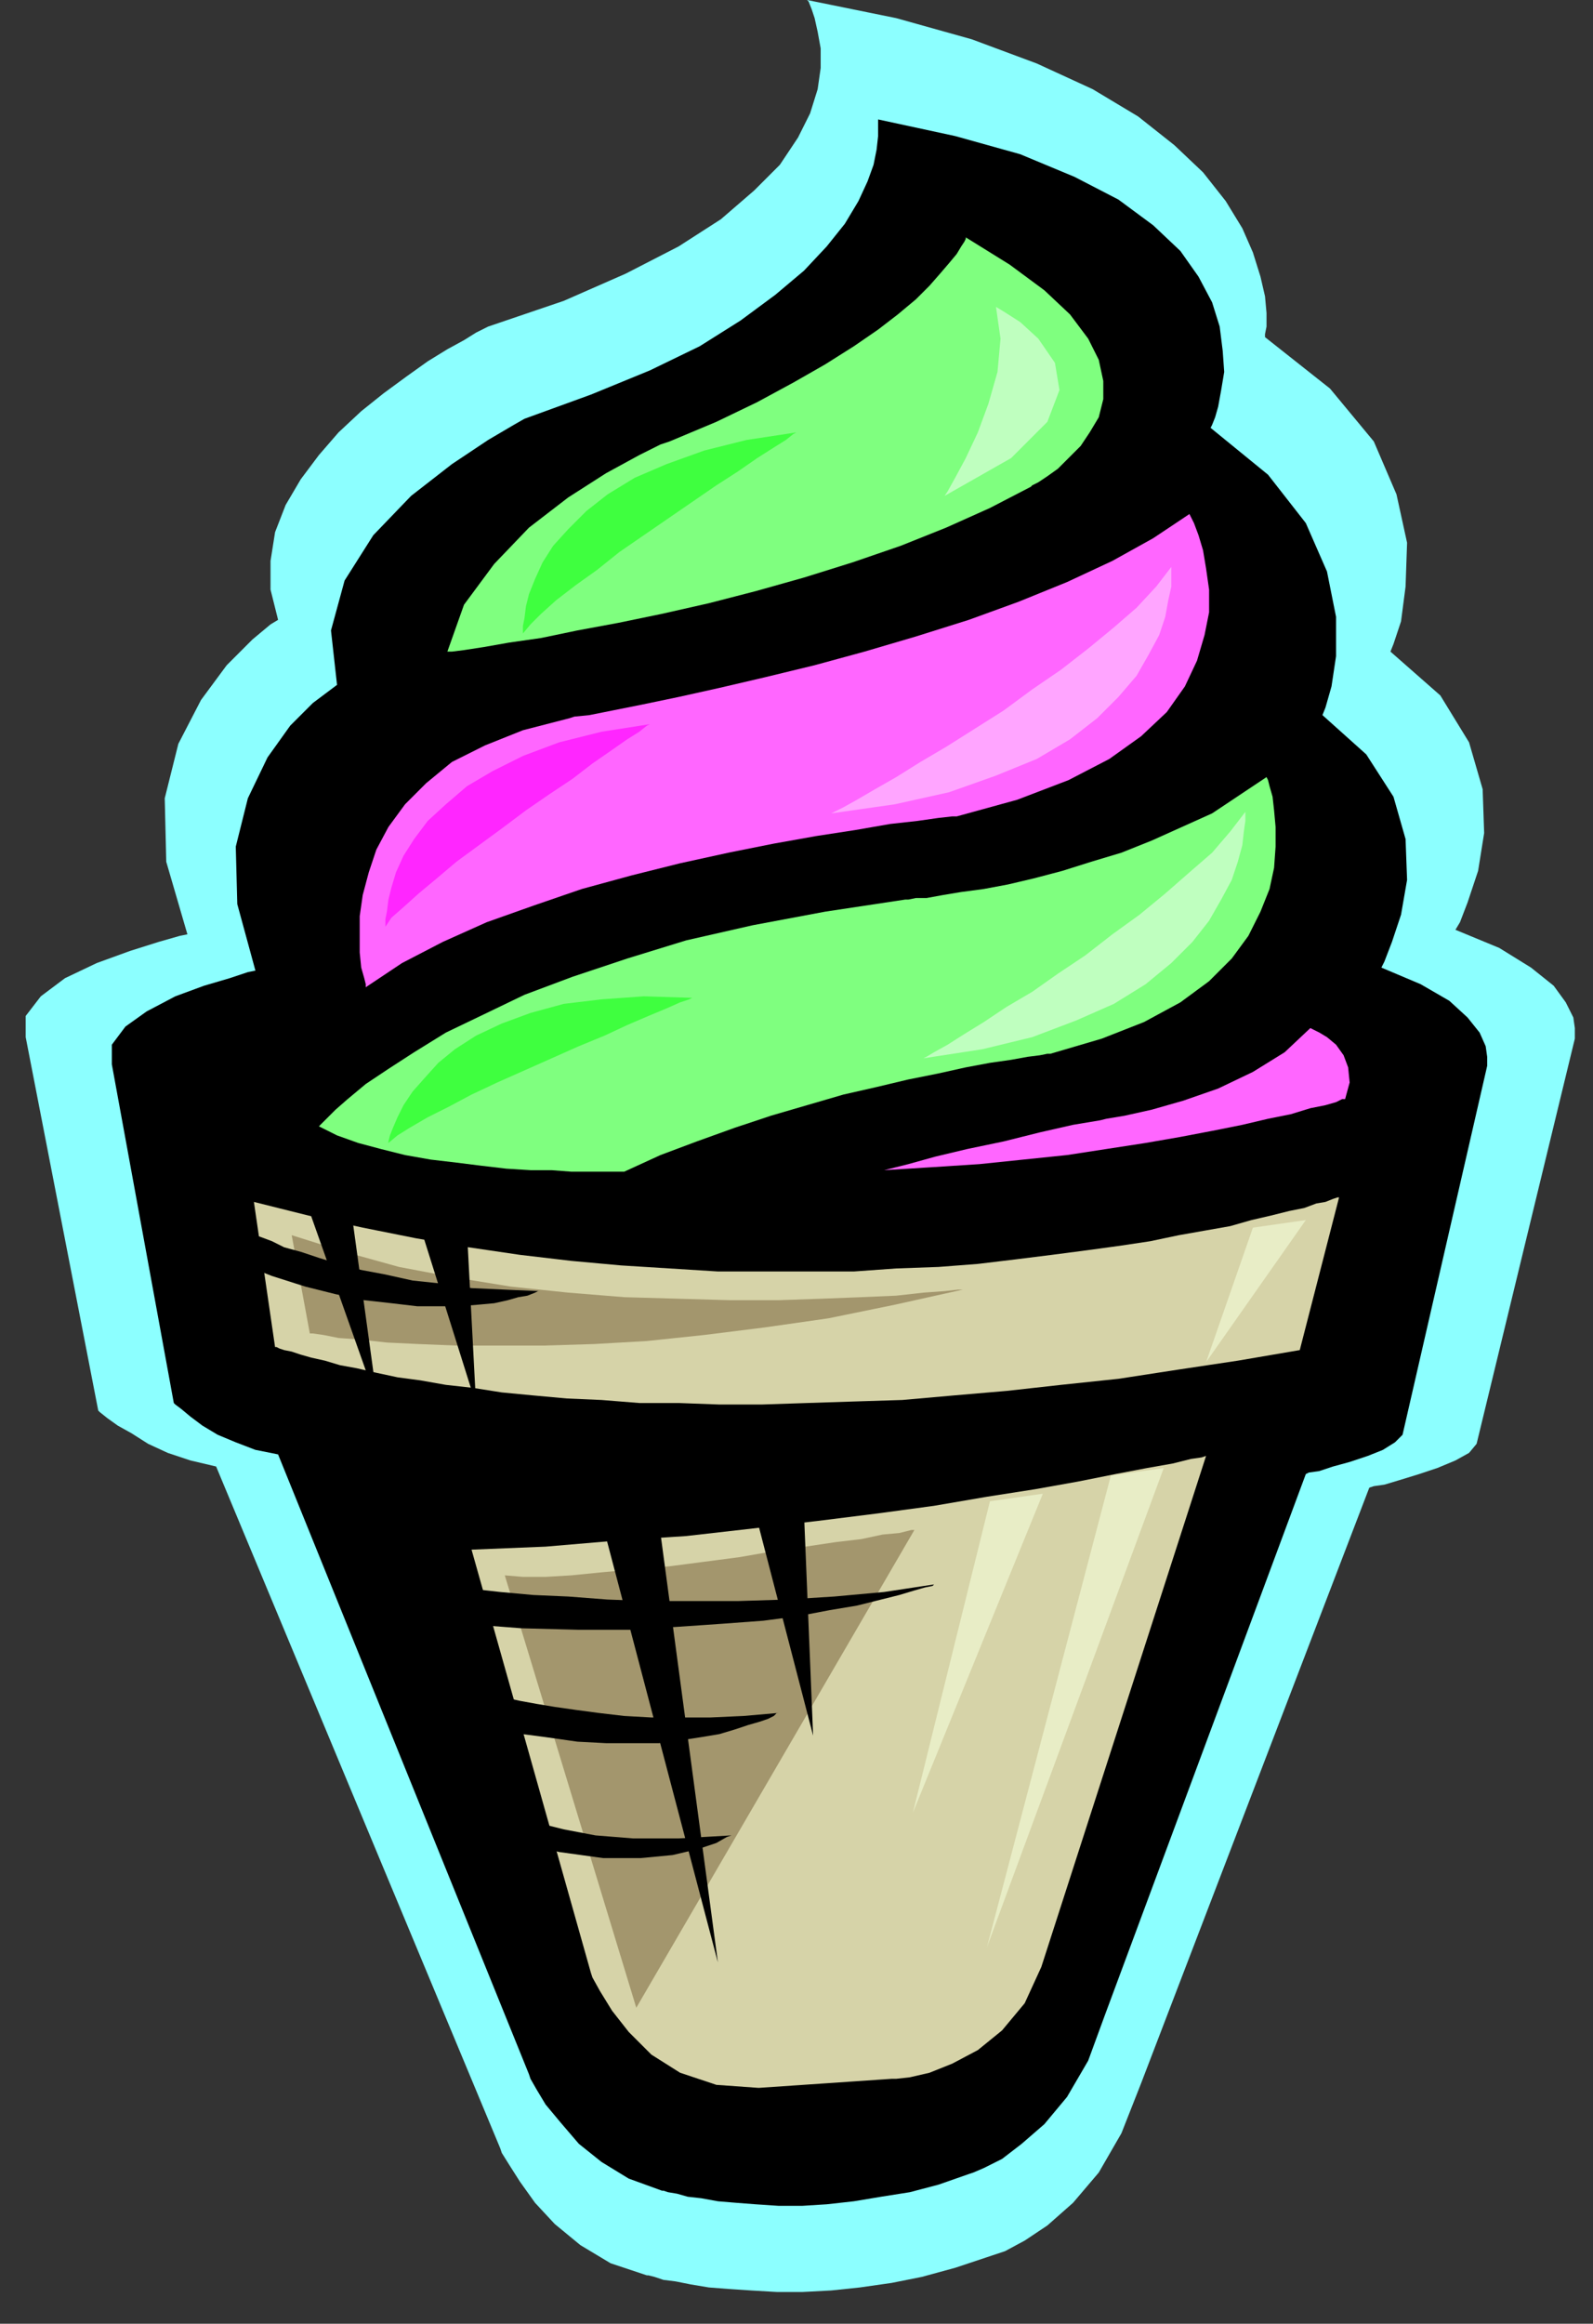
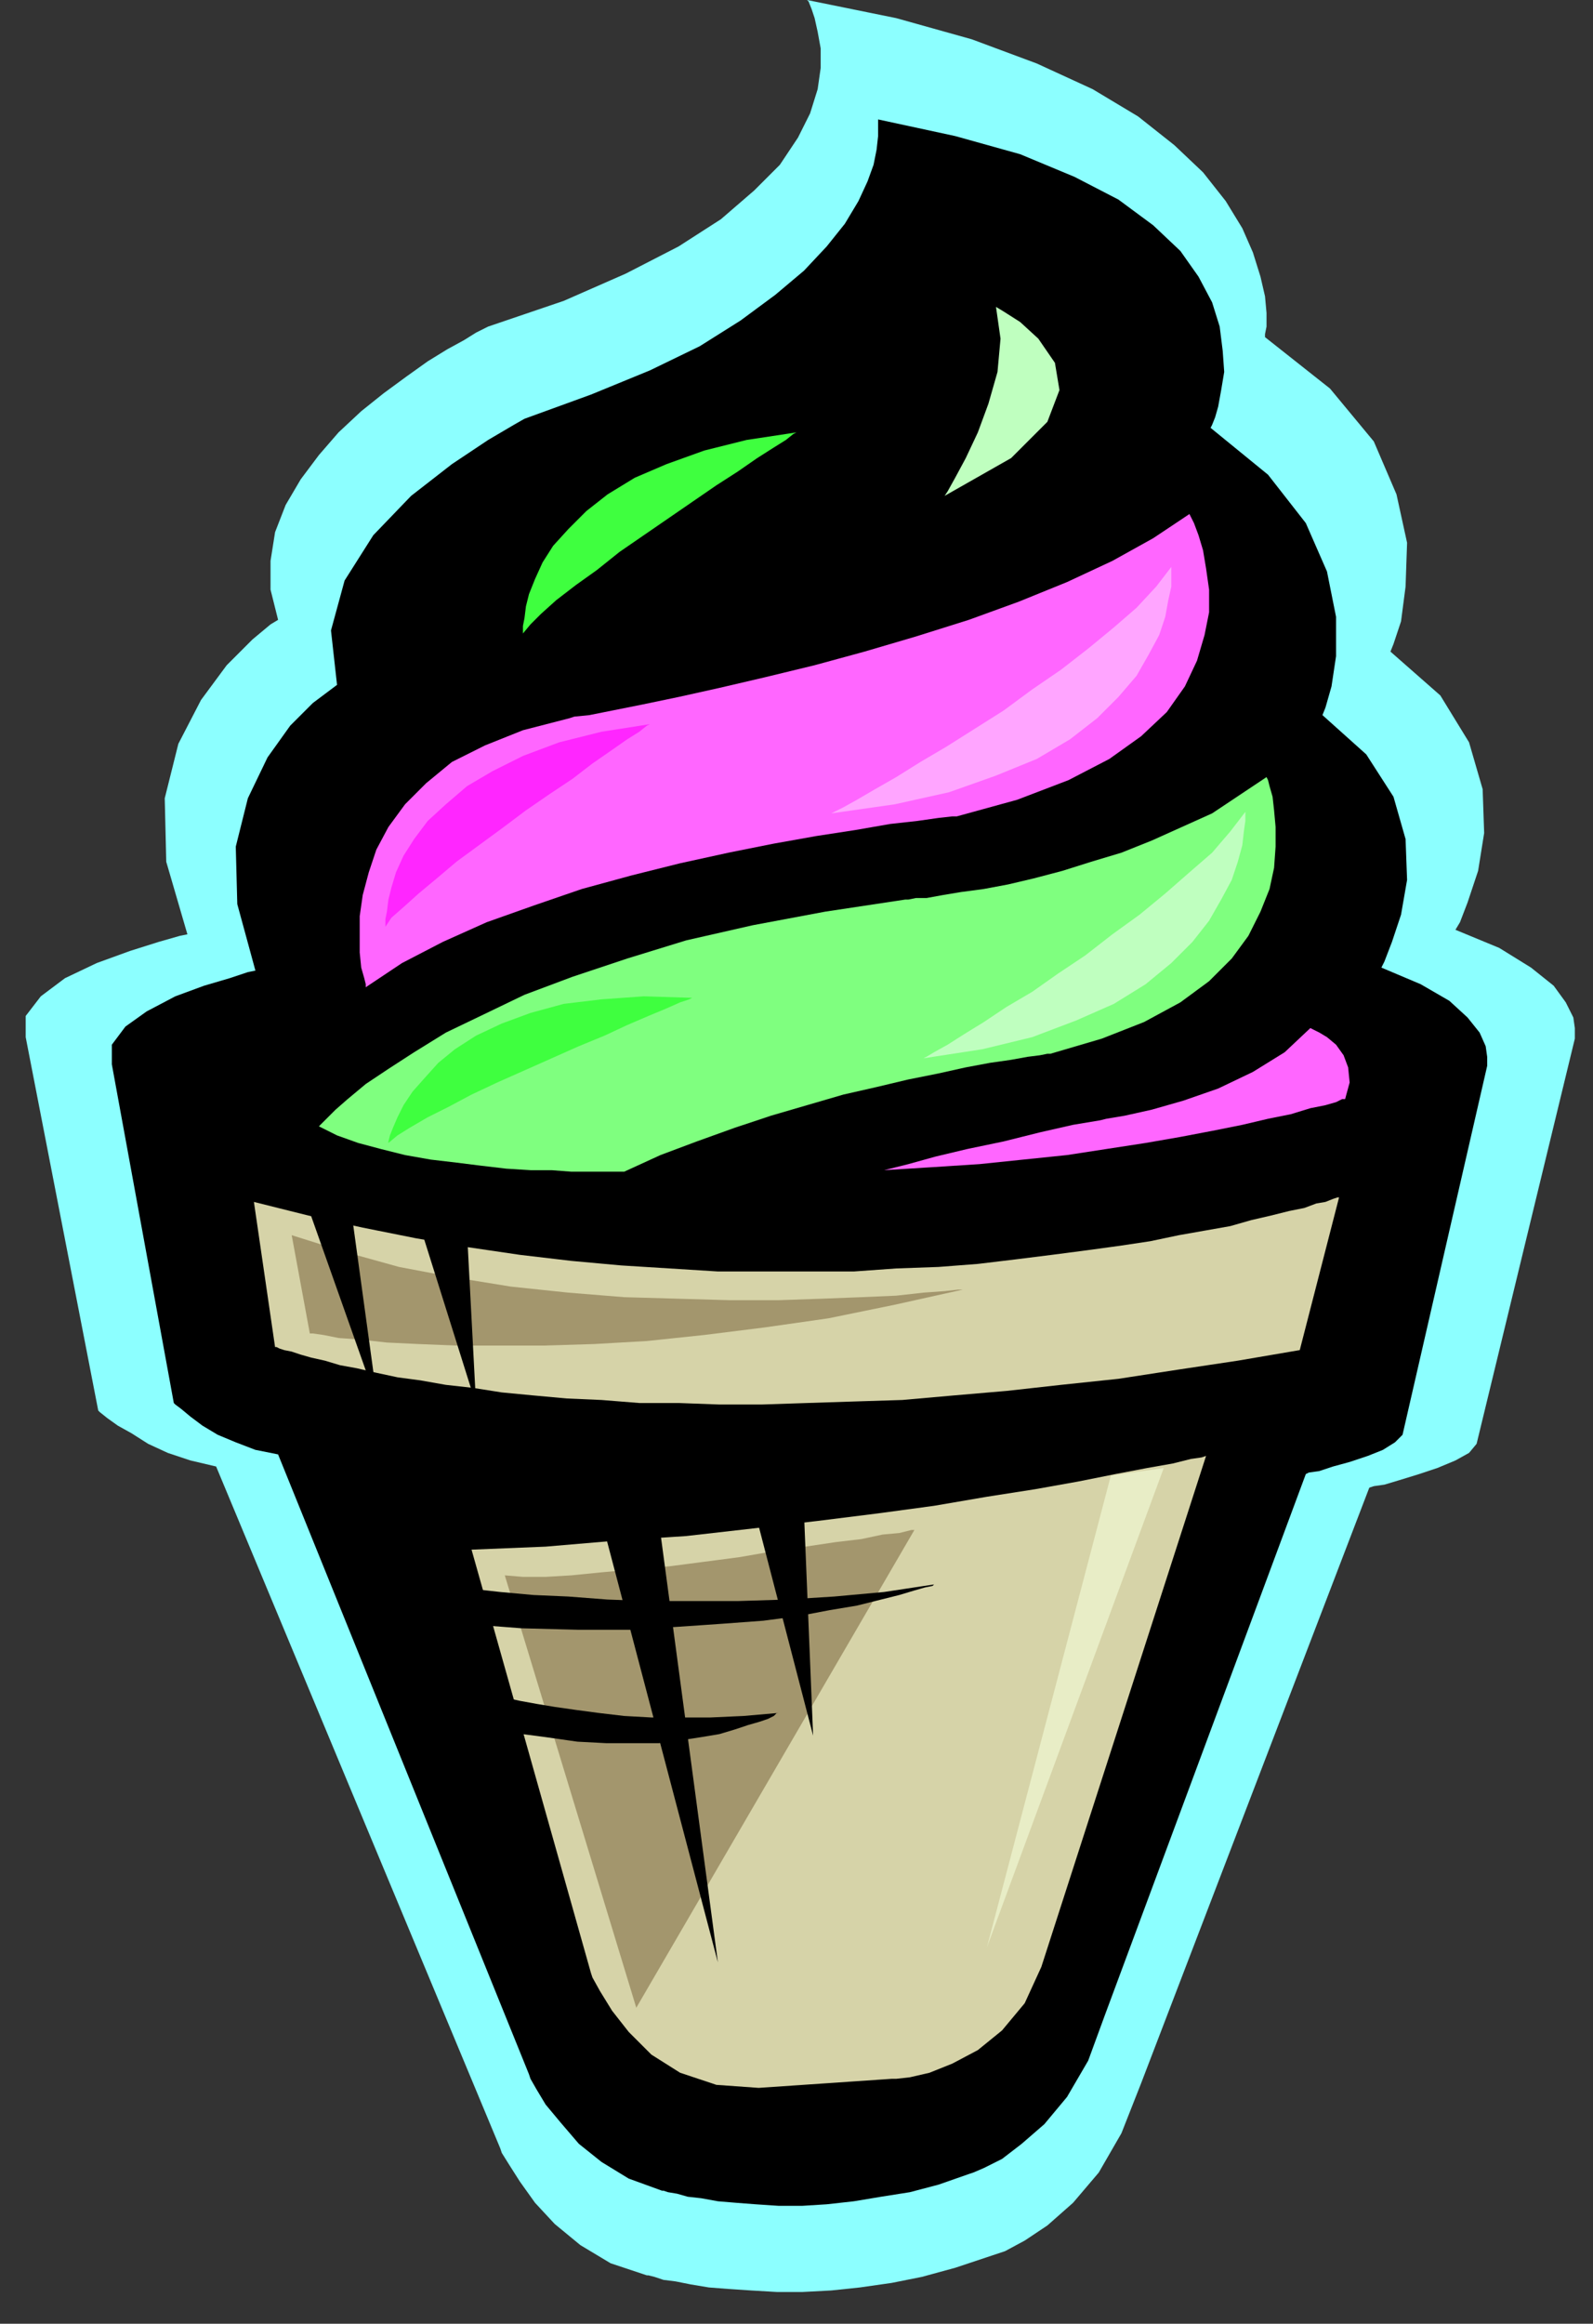
<svg xmlns="http://www.w3.org/2000/svg" xmlns:ns1="http://sodipodi.sourceforge.net/DTD/sodipodi-0.dtd" xmlns:ns2="http://www.inkscape.org/namespaces/inkscape" version="1.0" width="26.772mm" height="39.04mm" id="svg59" ns1:docname="CLP00246.WMF">
  <rect width="100%" height="100%" fill="#333333" stroke="none" />
  <ns1:namedview pagecolor="#ffffff" bordercolor="#666666" borderopacity="1" objecttolerance="10" gridtolerance="10" guidetolerance="10" ns2:pageopacity="0" ns2:pageshadow="2" ns2:window-width="640" ns2:window-height="480" id="namedview61" />
  <defs id="defs3">
    <pattern id="WMFhbasepattern" patternUnits="userSpaceOnUse" width="6" height="6" x="0" y="0" />
  </defs>
  <path style="fill:#8cffff;fill-rule:evenodd;fill-opacity:1;stroke:none;" d="  M 51.264,0   L 51.36,0.096   L 51.552,0.576   L 51.744,1.152   L 51.936,2.016   L 52.128,3.072   L 52.128,4.32   L 51.936,5.664   L 51.456,7.2   L 50.688,8.736   L 49.536,10.464   L 47.904,12.096   L 45.792,13.92   L 43.104,15.648   L 39.744,17.376   L 35.808,19.104   L 31.008,20.736   L 30.816,20.832   L 30.24,21.12   L 29.472,21.6   L 28.416,22.176   L 27.168,22.944   L 25.824,23.904   L 24.384,24.96   L 22.944,26.112   L 21.504,27.456   L 20.256,28.896   L 19.104,30.432   L 18.144,32.064   L 17.472,33.792   L 17.184,35.616   L 17.184,37.44   L 17.664,39.36   L 17.184,39.648   L 16.032,40.608   L 14.4,42.24   L 12.768,44.448   L 11.328,47.232   L 10.464,50.688   L 10.56,54.72   L 11.904,59.328   L 11.424,59.424   L 10.08,59.808   L 8.256,60.384   L 6.144,61.152   L 4.128,62.112   L 2.592,63.264   L 1.632,64.512   L 1.632,65.856   L 6.24,89.568   L 6.336,89.664   L 6.816,90.048   L 7.488,90.528   L 8.352,91.008   L 9.408,91.68   L 10.656,92.256   L 12.096,92.736   L 13.728,93.12   L 31.776,136.416   L 31.872,136.704   L 32.352,137.472   L 33.024,138.528   L 33.984,139.872   L 35.232,141.216   L 36.864,142.56   L 38.784,143.712   L 41.088,144.48   L 41.184,144.48   L 41.568,144.576   L 42.144,144.768   L 42.912,144.864   L 43.872,145.056   L 45.024,145.248   L 46.272,145.344   L 47.712,145.44   L 49.344,145.536   L 50.976,145.536   L 52.8,145.44   L 54.624,145.248   L 56.64,144.96   L 58.56,144.576   L 60.672,144   L 62.688,143.328   L 62.976,143.232   L 63.84,142.944   L 65.088,142.272   L 66.528,141.312   L 68.16,139.872   L 69.792,137.952   L 71.232,135.456   L 72.48,132.288   L 86.976,94.464   L 87.264,94.368   L 87.936,94.272   L 88.896,93.984   L 90.144,93.6   L 91.296,93.216   L 92.448,92.736   L 93.312,92.256   L 93.792,91.68   L 100.032,65.952   L 100.032,65.76   L 100.032,65.28   L 99.936,64.608   L 99.456,63.648   L 98.688,62.592   L 97.248,61.44   L 95.232,60.192   L 92.448,59.04   L 92.736,58.56   L 93.216,57.312   L 93.888,55.296   L 94.272,52.896   L 94.176,50.112   L 93.312,47.136   L 91.488,44.16   L 88.32,41.376   L 88.512,40.896   L 88.992,39.456   L 89.28,37.248   L 89.376,34.464   L 88.704,31.392   L 87.264,28.032   L 84.48,24.672   L 80.352,21.408   L 80.352,21.216   L 80.448,20.736   L 80.448,19.872   L 80.352,18.816   L 80.064,17.568   L 79.584,16.032   L 78.912,14.496   L 77.856,12.768   L 76.416,10.944   L 74.592,9.216   L 72.288,7.392   L 69.408,5.664   L 65.856,4.032   L 61.728,2.496   L 56.928,1.152   L 51.264,0  z " id="path5" />
  <path style="fill:#000000;fill-rule:evenodd;fill-opacity:1;stroke:none;" d="  M 55.776,7.584   L 55.776,7.68   L 55.776,8.064   L 55.776,8.64   L 55.68,9.504   L 55.488,10.464   L 55.104,11.52   L 54.528,12.768   L 53.664,14.208   L 52.512,15.648   L 51.072,17.184   L 49.248,18.72   L 47.04,20.352   L 44.448,21.984   L 41.28,23.52   L 37.536,25.056   L 33.312,26.592   L 32.64,26.976   L 31.008,27.936   L 28.704,29.472   L 26.112,31.488   L 23.712,33.984   L 21.888,36.864   L 21.024,40.032   L 21.408,43.488   L 21.024,43.776   L 19.872,44.64   L 18.432,46.08   L 16.992,48.096   L 15.744,50.688   L 14.976,53.76   L 15.072,57.408   L 16.224,61.632   L 15.744,61.728   L 14.592,62.112   L 12.96,62.592   L 11.136,63.264   L 9.312,64.224   L 7.968,65.184   L 7.104,66.336   L 7.104,67.584   L 11.04,89.088   L 11.136,89.184   L 11.52,89.472   L 12.096,89.952   L 12.864,90.528   L 13.824,91.104   L 14.976,91.584   L 16.224,92.064   L 17.664,92.352   L 33.6,131.712   L 33.696,132   L 34.08,132.672   L 34.656,133.632   L 35.616,134.784   L 36.768,136.128   L 38.208,137.28   L 39.936,138.336   L 42.048,139.104   L 42.144,139.104   L 42.432,139.2   L 43.008,139.296   L 43.68,139.488   L 44.544,139.584   L 45.6,139.776   L 46.752,139.872   L 48,139.968   L 49.44,140.064   L 50.976,140.064   L 52.512,139.968   L 54.24,139.776   L 55.968,139.488   L 57.792,139.2   L 59.616,138.72   L 61.536,138.048   L 61.824,137.952   L 62.496,137.664   L 63.648,137.088   L 64.896,136.128   L 66.336,134.88   L 67.776,133.152   L 69.12,130.848   L 70.176,127.968   L 82.944,93.6   L 83.136,93.504   L 83.808,93.408   L 84.672,93.12   L 85.728,92.832   L 86.88,92.448   L 87.84,92.064   L 88.608,91.584   L 89.088,91.104   L 94.464,67.68   L 94.464,67.488   L 94.464,67.104   L 94.368,66.432   L 93.984,65.568   L 93.216,64.608   L 92.064,63.552   L 90.24,62.496   L 87.744,61.44   L 87.936,61.056   L 88.416,59.808   L 88.992,58.08   L 89.376,55.872   L 89.28,53.28   L 88.512,50.592   L 86.784,47.904   L 84,45.408   L 84.192,44.928   L 84.576,43.584   L 84.864,41.664   L 84.864,39.168   L 84.288,36.288   L 82.944,33.216   L 80.544,30.144   L 76.896,27.168   L 76.992,26.976   L 77.184,26.496   L 77.376,25.824   L 77.568,24.768   L 77.76,23.616   L 77.664,22.272   L 77.472,20.736   L 76.992,19.2   L 76.128,17.568   L 74.976,15.936   L 73.248,14.304   L 71.04,12.672   L 68.256,11.232   L 64.8,9.792   L 60.672,8.64   L 55.776,7.584  z " id="path7" />
-   <path style="fill:#7fff7f;fill-rule:evenodd;fill-opacity:1;stroke:none;" d="  M 61.344,15.072   L 61.344,15.168   L 61.248,15.36   L 61.056,15.648   L 60.768,16.128   L 60.288,16.704   L 59.712,17.376   L 59.04,18.144   L 58.176,19.008   L 57.024,19.968   L 55.776,20.928   L 54.24,21.984   L 52.416,23.136   L 50.4,24.288   L 48.096,25.536   L 45.504,26.784   L 42.528,28.032   L 41.952,28.224   L 40.608,28.896   L 38.496,30.048   L 36.096,31.584   L 33.6,33.504   L 31.392,35.808   L 29.472,38.4   L 28.416,41.376   L 28.704,41.376   L 29.472,41.28   L 30.72,41.088   L 32.352,40.8   L 34.368,40.512   L 36.672,40.032   L 39.264,39.552   L 42.048,38.976   L 45.024,38.304   L 48,37.536   L 51.072,36.672   L 54.144,35.712   L 57.216,34.656   L 60.096,33.504   L 62.88,32.256   L 65.472,30.912   L 65.568,30.816   L 65.952,30.624   L 66.528,30.24   L 67.2,29.76   L 67.872,29.088   L 68.64,28.32   L 69.216,27.456   L 69.792,26.496   L 70.08,25.344   L 70.08,24.192   L 69.792,22.848   L 69.12,21.504   L 67.968,19.968   L 66.336,18.432   L 64.128,16.8   L 61.344,15.072  z " id="path9" />
  <path style="fill:#ff66ff;fill-rule:evenodd;fill-opacity:1;stroke:none;" d="  M 23.232,62.688   L 23.232,62.496   L 23.136,62.112   L 22.944,61.44   L 22.848,60.48   L 22.848,59.424   L 22.848,58.176   L 23.04,56.832   L 23.424,55.392   L 23.904,53.952   L 24.672,52.512   L 25.728,51.072   L 27.072,49.728   L 28.704,48.384   L 30.816,47.328   L 33.216,46.368   L 36.192,45.6   L 36.48,45.504   L 37.44,45.408   L 38.88,45.12   L 40.8,44.736   L 43.104,44.256   L 45.696,43.68   L 48.576,43.008   L 51.744,42.24   L 54.912,41.376   L 58.176,40.416   L 61.536,39.36   L 64.704,38.208   L 67.776,36.96   L 70.656,35.616   L 73.248,34.176   L 75.552,32.64   L 75.648,32.832   L 75.84,33.216   L 76.128,33.984   L 76.416,34.944   L 76.608,36.096   L 76.8,37.44   L 76.8,38.88   L 76.512,40.32   L 76.032,41.952   L 75.264,43.584   L 74.112,45.216   L 72.48,46.752   L 70.464,48.192   L 67.872,49.536   L 64.608,50.784   L 60.768,51.84   L 60.48,51.84   L 59.616,51.936   L 58.272,52.128   L 56.544,52.32   L 54.336,52.704   L 51.84,53.088   L 49.152,53.568   L 46.272,54.144   L 43.2,54.816   L 40.128,55.584   L 36.96,56.448   L 33.888,57.504   L 30.912,58.56   L 28.128,59.808   L 25.536,61.152   L 23.232,62.688  z " id="path11" />
  <path style="fill:#7fff7f;fill-rule:evenodd;fill-opacity:1;stroke:none;" d="  M 20.256,71.52   L 20.352,71.424   L 20.736,71.04   L 21.312,70.464   L 22.08,69.792   L 23.232,68.832   L 24.672,67.872   L 26.304,66.816   L 28.32,65.568   L 30.72,64.416   L 33.312,63.168   L 36.384,62.016   L 39.84,60.864   L 43.584,59.712   L 47.808,58.752   L 52.416,57.888   L 57.504,57.12   L 57.696,57.12   L 58.176,57.024   L 58.848,57.024   L 59.904,56.832   L 61.056,56.64   L 62.496,56.448   L 64.032,56.16   L 65.664,55.776   L 67.488,55.296   L 69.312,54.72   L 71.232,54.144   L 73.152,53.376   L 75.072,52.512   L 76.992,51.648   L 78.72,50.496   L 80.448,49.344   L 80.544,49.536   L 80.64,49.92   L 80.832,50.592   L 80.928,51.456   L 81.024,52.512   L 81.024,53.76   L 80.928,55.104   L 80.64,56.448   L 80.064,57.888   L 79.296,59.424   L 78.24,60.864   L 76.8,62.304   L 74.976,63.648   L 72.672,64.896   L 69.984,65.952   L 66.72,66.912   L 66.528,66.912   L 66.048,67.008   L 65.28,67.104   L 64.224,67.296   L 62.88,67.488   L 61.344,67.776   L 59.616,68.16   L 57.696,68.544   L 55.68,69.024   L 53.568,69.504   L 51.264,70.176   L 48.96,70.848   L 46.656,71.616   L 44.256,72.48   L 41.952,73.344   L 39.648,74.4   L 39.456,74.4   L 39.072,74.4   L 38.4,74.4   L 37.44,74.4   L 36.288,74.4   L 35.04,74.304   L 33.696,74.304   L 32.16,74.208   L 30.528,74.016   L 28.992,73.824   L 27.36,73.632   L 25.728,73.344   L 24.192,72.96   L 22.752,72.576   L 21.408,72.096   L 20.256,71.52  z " id="path13" />
  <path style="fill:#d6d3a8;fill-rule:evenodd;fill-opacity:1;stroke:none;" d="  M 76.608,92.448   L 76.32,92.544   L 75.648,92.64   L 74.496,92.928   L 72.864,93.216   L 70.848,93.6   L 68.448,94.08   L 65.76,94.56   L 62.688,95.04   L 59.328,95.616   L 55.776,96.096   L 51.936,96.576   L 47.808,97.056   L 43.584,97.536   L 39.168,97.824   L 34.656,98.208   L 29.952,98.4   L 37.536,125.28   L 37.632,125.568   L 38.112,126.432   L 38.88,127.68   L 39.936,129.024   L 41.376,130.464   L 43.2,131.616   L 45.504,132.384   L 48.192,132.576   L 56.64,132   L 56.928,132   L 57.792,131.904   L 59.04,131.616   L 60.48,131.04   L 62.112,130.176   L 63.648,128.928   L 65.088,127.2   L 66.144,124.896   L 76.608,92.448  z " id="path15" />
  <path style="fill:#ffa5ff;fill-rule:evenodd;fill-opacity:1;stroke:none;" d="  M 74.4,36   L 74.4,36.192   L 74.4,36.576   L 74.4,37.248   L 74.208,38.112   L 74.016,39.168   L 73.632,40.32   L 72.96,41.568   L 72.192,42.912   L 71.04,44.256   L 69.696,45.6   L 67.968,46.944   L 65.856,48.192   L 63.264,49.248   L 60.288,50.304   L 56.832,51.072   L 52.8,51.648   L 52.992,51.552   L 53.568,51.264   L 54.432,50.784   L 55.584,50.112   L 56.928,49.344   L 58.464,48.384   L 60.096,47.424   L 61.92,46.272   L 63.744,45.12   L 65.568,43.776   L 67.392,42.528   L 69.12,41.184   L 70.752,39.84   L 72.192,38.592   L 73.44,37.248   L 74.4,36  z " id="path17" />
  <path style="fill:#bfffbf;fill-rule:evenodd;fill-opacity:1;stroke:none;" d="  M 79.104,51.552   L 79.104,51.744   L 79.104,52.128   L 79.008,52.8   L 78.912,53.664   L 78.624,54.72   L 78.24,55.872   L 77.568,57.12   L 76.8,58.464   L 75.744,59.808   L 74.4,61.152   L 72.768,62.496   L 70.752,63.744   L 68.352,64.8   L 65.568,65.856   L 62.4,66.624   L 58.656,67.2   L 58.848,67.104   L 59.328,66.816   L 60.192,66.336   L 61.248,65.664   L 62.496,64.896   L 63.936,63.936   L 65.568,62.976   L 67.2,61.824   L 68.928,60.672   L 70.656,59.328   L 72.384,58.08   L 74.016,56.736   L 75.552,55.392   L 76.992,54.144   L 78.144,52.8   L 79.104,51.552  z " id="path19" />
  <path style="fill:#ff66ff;fill-rule:evenodd;fill-opacity:1;stroke:none;" d="  M 56.16,74.304   L 56.544,74.208   L 57.696,73.92   L 59.424,73.44   L 61.44,72.96   L 63.744,72.48   L 66.048,71.904   L 68.16,71.424   L 69.888,71.136   L 70.272,71.04   L 71.424,70.848   L 73.152,70.464   L 75.168,69.888   L 77.376,69.12   L 79.584,68.064   L 81.6,66.816   L 83.232,65.28   L 83.424,65.376   L 83.808,65.568   L 84.288,65.856   L 84.864,66.336   L 85.344,67.008   L 85.632,67.776   L 85.728,68.736   L 85.44,69.792   L 85.248,69.792   L 84.864,69.984   L 84.192,70.176   L 83.232,70.368   L 81.984,70.752   L 80.544,71.04   L 78.912,71.424   L 76.992,71.808   L 74.976,72.192   L 72.768,72.576   L 70.272,72.96   L 67.776,73.344   L 64.992,73.632   L 62.208,73.92   L 59.232,74.112   L 56.16,74.304  z " id="path21" />
  <path style="fill:#a3966d;fill-rule:evenodd;fill-opacity:1;stroke:none;" d="  M 32.064,100.032   L 40.416,127.488   L 58.08,97.152   L 57.888,97.152   L 57.12,97.344   L 56.064,97.44   L 54.72,97.728   L 53.088,97.92   L 51.168,98.208   L 49.152,98.496   L 46.944,98.88   L 44.736,99.168   L 42.528,99.456   L 40.32,99.648   L 38.208,99.84   L 36.288,100.032   L 34.656,100.128   L 33.216,100.128   L 32.064,100.032  z " id="path23" />
  <path style="fill:#d6d3a8;fill-rule:evenodd;fill-opacity:1;stroke:none;" d="  M 16.128,76.32   L 17.472,85.536   L 17.568,85.536   L 17.76,85.632   L 18.048,85.728   L 18.528,85.824   L 19.104,86.016   L 19.776,86.208   L 20.64,86.4   L 21.6,86.688   L 22.656,86.88   L 23.904,87.168   L 25.248,87.456   L 26.688,87.648   L 28.32,87.936   L 30.048,88.128   L 31.872,88.416   L 33.888,88.608   L 36,88.8   L 38.208,88.896   L 40.608,89.088   L 43.104,89.088   L 45.696,89.184   L 48.384,89.184   L 51.264,89.088   L 54.24,88.992   L 57.312,88.896   L 60.576,88.608   L 63.936,88.32   L 67.392,87.936   L 71.04,87.552   L 74.784,86.976   L 78.624,86.4   L 82.56,85.728   L 85.056,76.032   L 84.96,76.032   L 84.672,76.128   L 84.192,76.32   L 83.616,76.416   L 82.848,76.704   L 81.888,76.896   L 80.736,77.184   L 79.488,77.472   L 78.144,77.856   L 76.512,78.144   L 74.88,78.432   L 73.056,78.816   L 71.136,79.104   L 69.024,79.392   L 66.816,79.68   L 64.512,79.968   L 62.112,80.256   L 59.616,80.448   L 56.928,80.544   L 54.24,80.736   L 51.456,80.736   L 48.576,80.736   L 45.6,80.736   L 42.528,80.544   L 39.456,80.352   L 36.288,80.064   L 33.024,79.68   L 29.76,79.2   L 26.4,78.624   L 23.04,77.952   L 19.584,77.184   L 16.128,76.32  z " id="path25" />
  <path style="fill:#000000;fill-rule:evenodd;fill-opacity:1;stroke:none;" d="  M 37.056,92.16   L 45.6,124.608   L 41.088,90.912   L 37.056,92.16  z " id="path27" />
  <path style="fill:#000000;fill-rule:evenodd;fill-opacity:1;stroke:none;" d="  M 47.232,93.216   L 51.648,110.208   L 50.88,91.488   L 47.232,93.216  z " id="path29" />
  <path style="fill:#000000;fill-rule:evenodd;fill-opacity:1;stroke:none;" d="  M 25.632,100.224   L 25.824,100.224   L 26.4,100.32   L 27.264,100.512   L 28.512,100.704   L 30.048,100.896   L 31.776,101.088   L 33.888,101.28   L 36.096,101.376   L 38.592,101.568   L 41.184,101.664   L 43.968,101.664   L 46.848,101.664   L 49.92,101.568   L 52.992,101.376   L 56.16,101.088   L 59.328,100.608   L 59.232,100.704   L 58.752,100.8   L 58.08,100.992   L 57.12,101.28   L 55.968,101.568   L 54.432,101.952   L 52.704,102.24   L 50.688,102.624   L 48.48,102.912   L 45.888,103.104   L 43.104,103.296   L 40.032,103.488   L 36.768,103.488   L 33.12,103.392   L 29.376,103.104   L 25.248,102.72   L 25.632,100.224  z " id="path31" />
  <path style="fill:#000000;fill-rule:evenodd;fill-opacity:1;stroke:none;" d="  M 30.048,107.136   L 30.144,107.136   L 30.432,107.232   L 30.816,107.424   L 31.392,107.52   L 32.16,107.808   L 33.024,108   L 34.08,108.192   L 35.232,108.384   L 36.576,108.576   L 38.016,108.768   L 39.648,108.96   L 41.376,109.056   L 43.2,109.056   L 45.12,109.056   L 47.232,108.96   L 49.44,108.768   L 49.344,108.768   L 49.152,108.96   L 48.768,109.152   L 48.192,109.344   L 47.52,109.536   L 46.656,109.824   L 45.696,110.112   L 44.544,110.304   L 43.296,110.496   L 41.856,110.688   L 40.224,110.688   L 38.496,110.688   L 36.672,110.592   L 34.656,110.304   L 32.448,110.016   L 30.144,109.44   L 30.048,107.136  z " id="path33" />
-   <path style="fill:#000000;fill-rule:evenodd;fill-opacity:1;stroke:none;" d="  M 32.352,115.008   L 32.544,115.104   L 33.216,115.392   L 34.272,115.776   L 35.808,116.16   L 37.824,116.544   L 40.224,116.736   L 43.104,116.736   L 46.464,116.544   L 46.176,116.64   L 45.504,117.024   L 44.352,117.408   L 42.72,117.792   L 40.704,117.984   L 38.304,117.984   L 35.52,117.6   L 32.352,116.832   L 32.352,115.008  z " id="path35" />
  <path style="fill:#a3966d;fill-rule:evenodd;fill-opacity:1;stroke:none;" d="  M 18.528,78.432   L 19.68,84.672   L 19.872,84.672   L 20.544,84.768   L 21.504,84.96   L 22.848,85.056   L 24.576,85.248   L 26.592,85.344   L 28.992,85.44   L 31.584,85.44   L 34.56,85.44   L 37.728,85.344   L 41.088,85.152   L 44.736,84.768   L 48.576,84.288   L 52.608,83.712   L 56.832,82.848   L 61.152,81.888   L 60.864,81.888   L 60,81.984   L 58.656,82.08   L 56.928,82.272   L 54.72,82.368   L 52.224,82.464   L 49.44,82.56   L 46.368,82.56   L 43.008,82.464   L 39.648,82.368   L 36.096,82.08   L 32.448,81.696   L 28.896,81.12   L 25.344,80.448   L 21.888,79.488   L 18.528,78.432  z " id="path37" />
  <path style="fill:#ff26ff;fill-rule:evenodd;fill-opacity:1;stroke:none;" d="  M 24.48,58.848   L 24.48,58.752   L 24.48,58.368   L 24.576,57.888   L 24.672,57.12   L 24.864,56.352   L 25.152,55.392   L 25.632,54.336   L 26.304,53.28   L 27.168,52.128   L 28.32,51.072   L 29.664,49.92   L 31.296,48.96   L 33.216,48   L 35.52,47.136   L 38.208,46.464   L 41.28,45.984   L 41.088,46.08   L 40.608,46.464   L 39.84,46.944   L 38.88,47.616   L 37.632,48.48   L 36.384,49.44   L 34.944,50.4   L 33.408,51.456   L 31.872,52.608   L 30.432,53.664   L 28.992,54.72   L 27.744,55.776   L 26.592,56.736   L 25.632,57.6   L 24.864,58.272   L 24.48,58.848  z " id="path39" />
  <path style="fill:#3fff3f;fill-rule:evenodd;fill-opacity:1;stroke:none;" d="  M 33.216,40.224   L 33.216,40.128   L 33.216,39.744   L 33.312,39.264   L 33.408,38.496   L 33.6,37.728   L 33.984,36.768   L 34.464,35.712   L 35.136,34.656   L 36.096,33.6   L 37.248,32.448   L 38.592,31.392   L 40.32,30.336   L 42.336,29.472   L 44.736,28.608   L 47.424,27.936   L 50.592,27.456   L 50.4,27.552   L 49.92,27.936   L 49.152,28.416   L 48.096,29.088   L 46.848,29.952   L 45.504,30.816   L 43.968,31.872   L 42.432,32.928   L 40.896,33.984   L 39.36,35.04   L 37.92,36.192   L 36.576,37.152   L 35.328,38.112   L 34.368,38.976   L 33.696,39.648   L 33.216,40.224  z " id="path41" />
  <path style="fill:#3fff3f;fill-rule:evenodd;fill-opacity:1;stroke:none;" d="  M 24.672,72.576   L 24.672,72.48   L 24.768,72.096   L 24.96,71.616   L 25.248,70.944   L 25.632,70.176   L 26.208,69.312   L 26.976,68.448   L 27.84,67.488   L 28.896,66.624   L 30.24,65.76   L 31.872,64.992   L 33.696,64.32   L 35.808,63.744   L 38.208,63.456   L 40.896,63.264   L 43.968,63.36   L 43.776,63.456   L 43.2,63.648   L 42.336,64.032   L 41.184,64.512   L 39.84,65.088   L 38.4,65.76   L 36.768,66.432   L 35.04,67.2   L 33.312,67.968   L 31.584,68.736   L 29.952,69.504   L 28.512,70.272   L 27.168,70.944   L 26.016,71.616   L 25.248,72.096   L 24.672,72.576  z " id="path43" />
  <path style="fill:#e8edc6;fill-rule:evenodd;fill-opacity:1;stroke:none;" d="  M 70.56,93.696   L 73.92,93.216   L 62.688,123.648   L 70.56,93.696  z " id="path45" />
-   <path style="fill:#e8edc6;fill-rule:evenodd;fill-opacity:1;stroke:none;" d="  M 62.88,95.328   L 66.24,94.848   L 57.984,115.104   L 62.88,95.328  z " id="path47" />
  <path style="fill:#000000;fill-rule:evenodd;fill-opacity:1;stroke:none;" d="  M 18.528,73.728   L 24,89.184   L 21.984,74.496   L 18.528,73.728  z " id="path49" />
  <path style="fill:#000000;fill-rule:evenodd;fill-opacity:1;stroke:none;" d="  M 26.016,75.744   L 30.24,89.184   L 29.568,76.416   L 26.016,75.744  z " id="path51" />
-   <path style="fill:#000000;fill-rule:evenodd;fill-opacity:1;stroke:none;" d="  M 15.264,77.952   L 15.36,77.952   L 15.552,78.144   L 15.936,78.336   L 16.512,78.528   L 17.28,78.816   L 18.048,79.2   L 19.104,79.488   L 20.256,79.872   L 21.504,80.256   L 22.944,80.64   L 24.48,80.928   L 26.208,81.312   L 28.032,81.504   L 29.952,81.792   L 32.064,81.888   L 34.272,81.984   L 34.176,81.984   L 33.984,82.08   L 33.504,82.272   L 32.928,82.368   L 32.256,82.56   L 31.392,82.752   L 30.336,82.848   L 29.184,82.944   L 27.936,82.944   L 26.496,82.944   L 24.864,82.752   L 23.136,82.56   L 21.312,82.176   L 19.392,81.696   L 17.28,81.024   L 15.072,80.16   L 15.264,77.952  z " id="path53" />
-   <path style="fill:#e8edc6;fill-rule:evenodd;fill-opacity:1;stroke:none;" d="  M 79.584,77.952   L 82.944,77.472   L 76.608,86.496   L 79.584,77.952  z " id="path55" />
  <path style="fill:#bfffbf;fill-rule:evenodd;fill-opacity:1;stroke:none;" d="  M 63.264,19.488   L 63.744,19.776   L 64.8,20.448   L 65.952,21.504   L 67.008,23.04   L 67.296,24.768   L 66.528,26.784   L 64.224,29.088   L 60,31.488   L 60.192,31.2   L 60.672,30.336   L 61.344,29.088   L 62.112,27.456   L 62.784,25.632   L 63.36,23.616   L 63.552,21.504   L 63.264,19.488  z " id="path57" />
</svg>